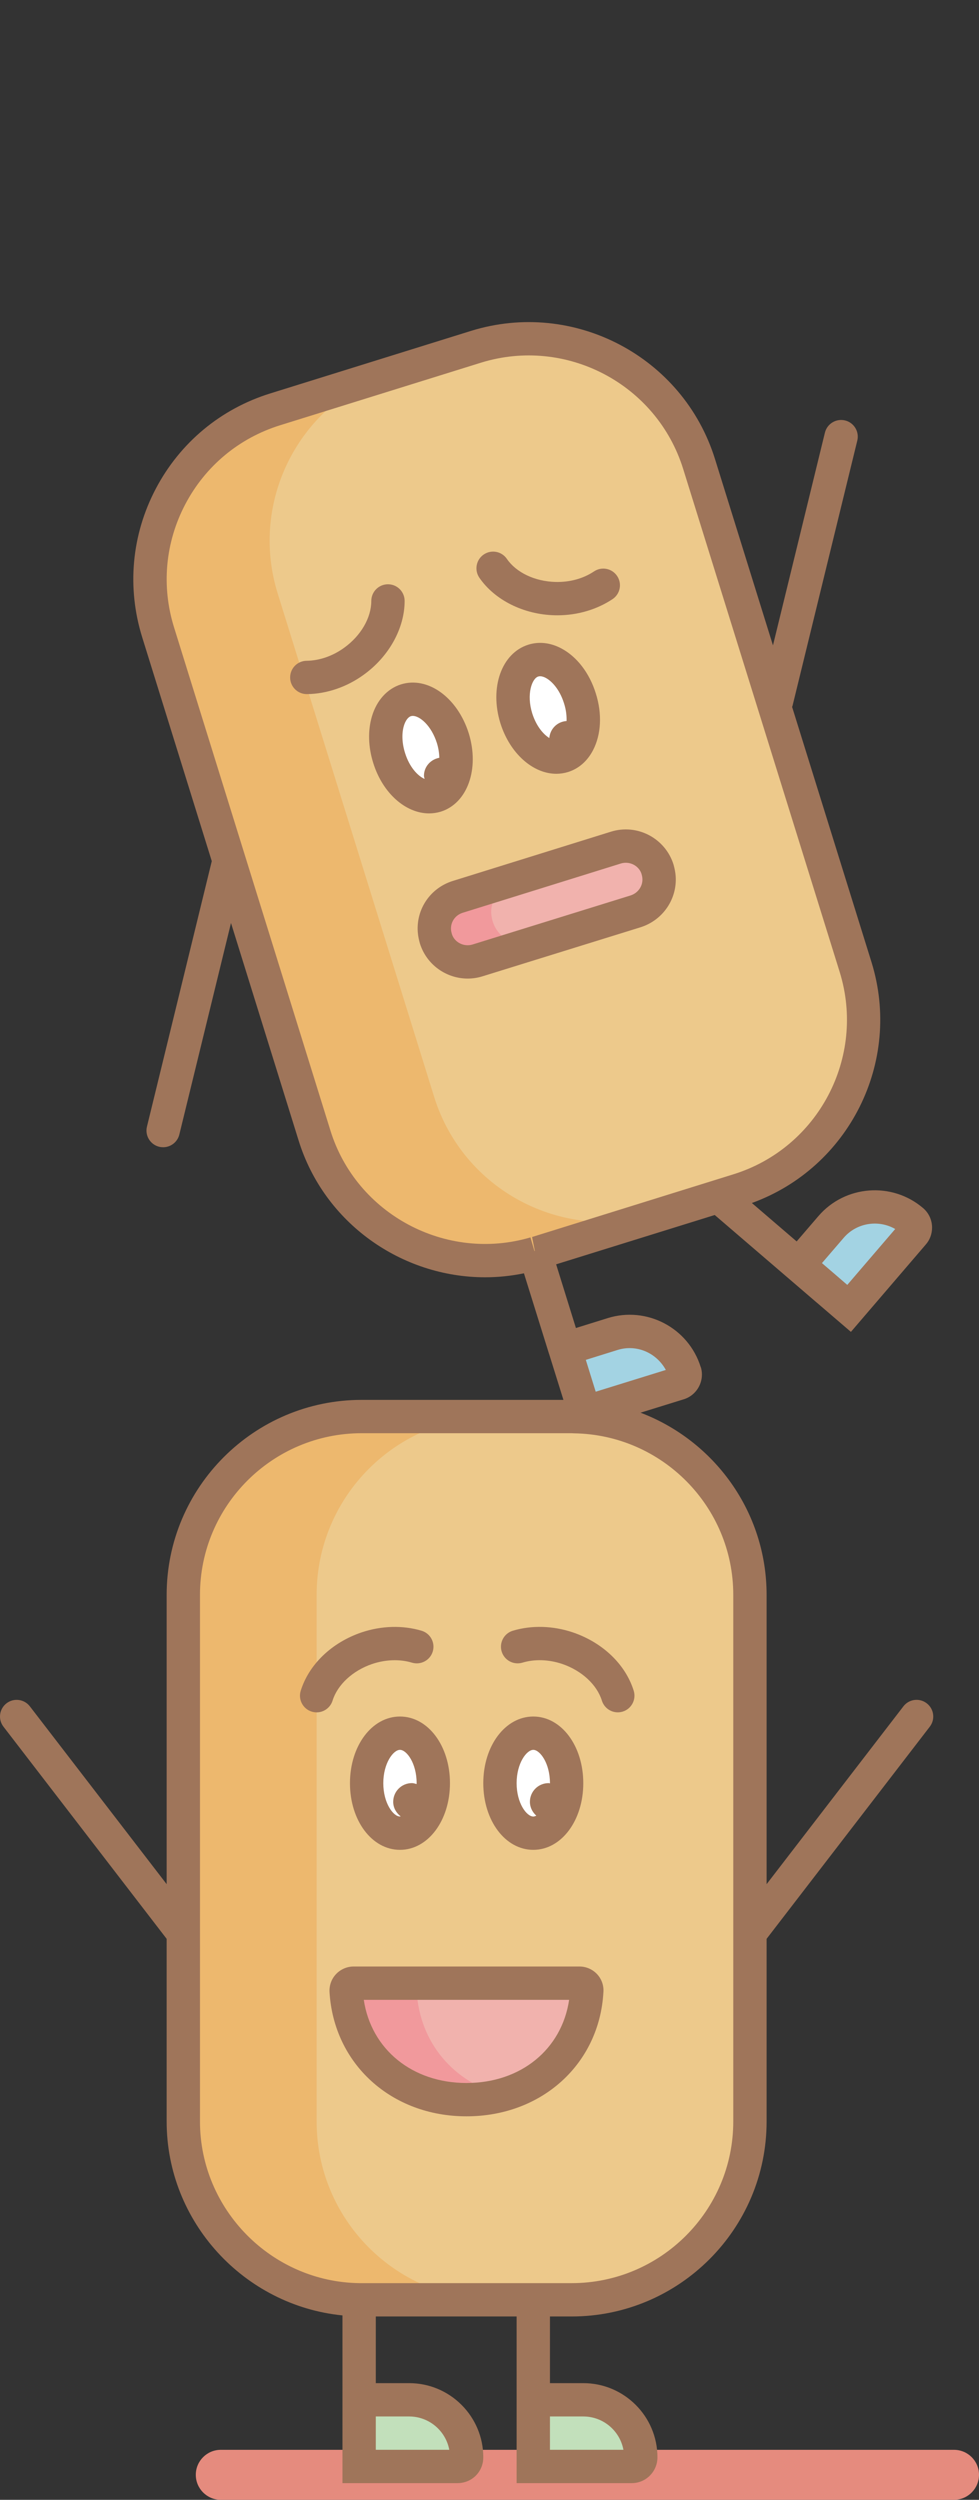
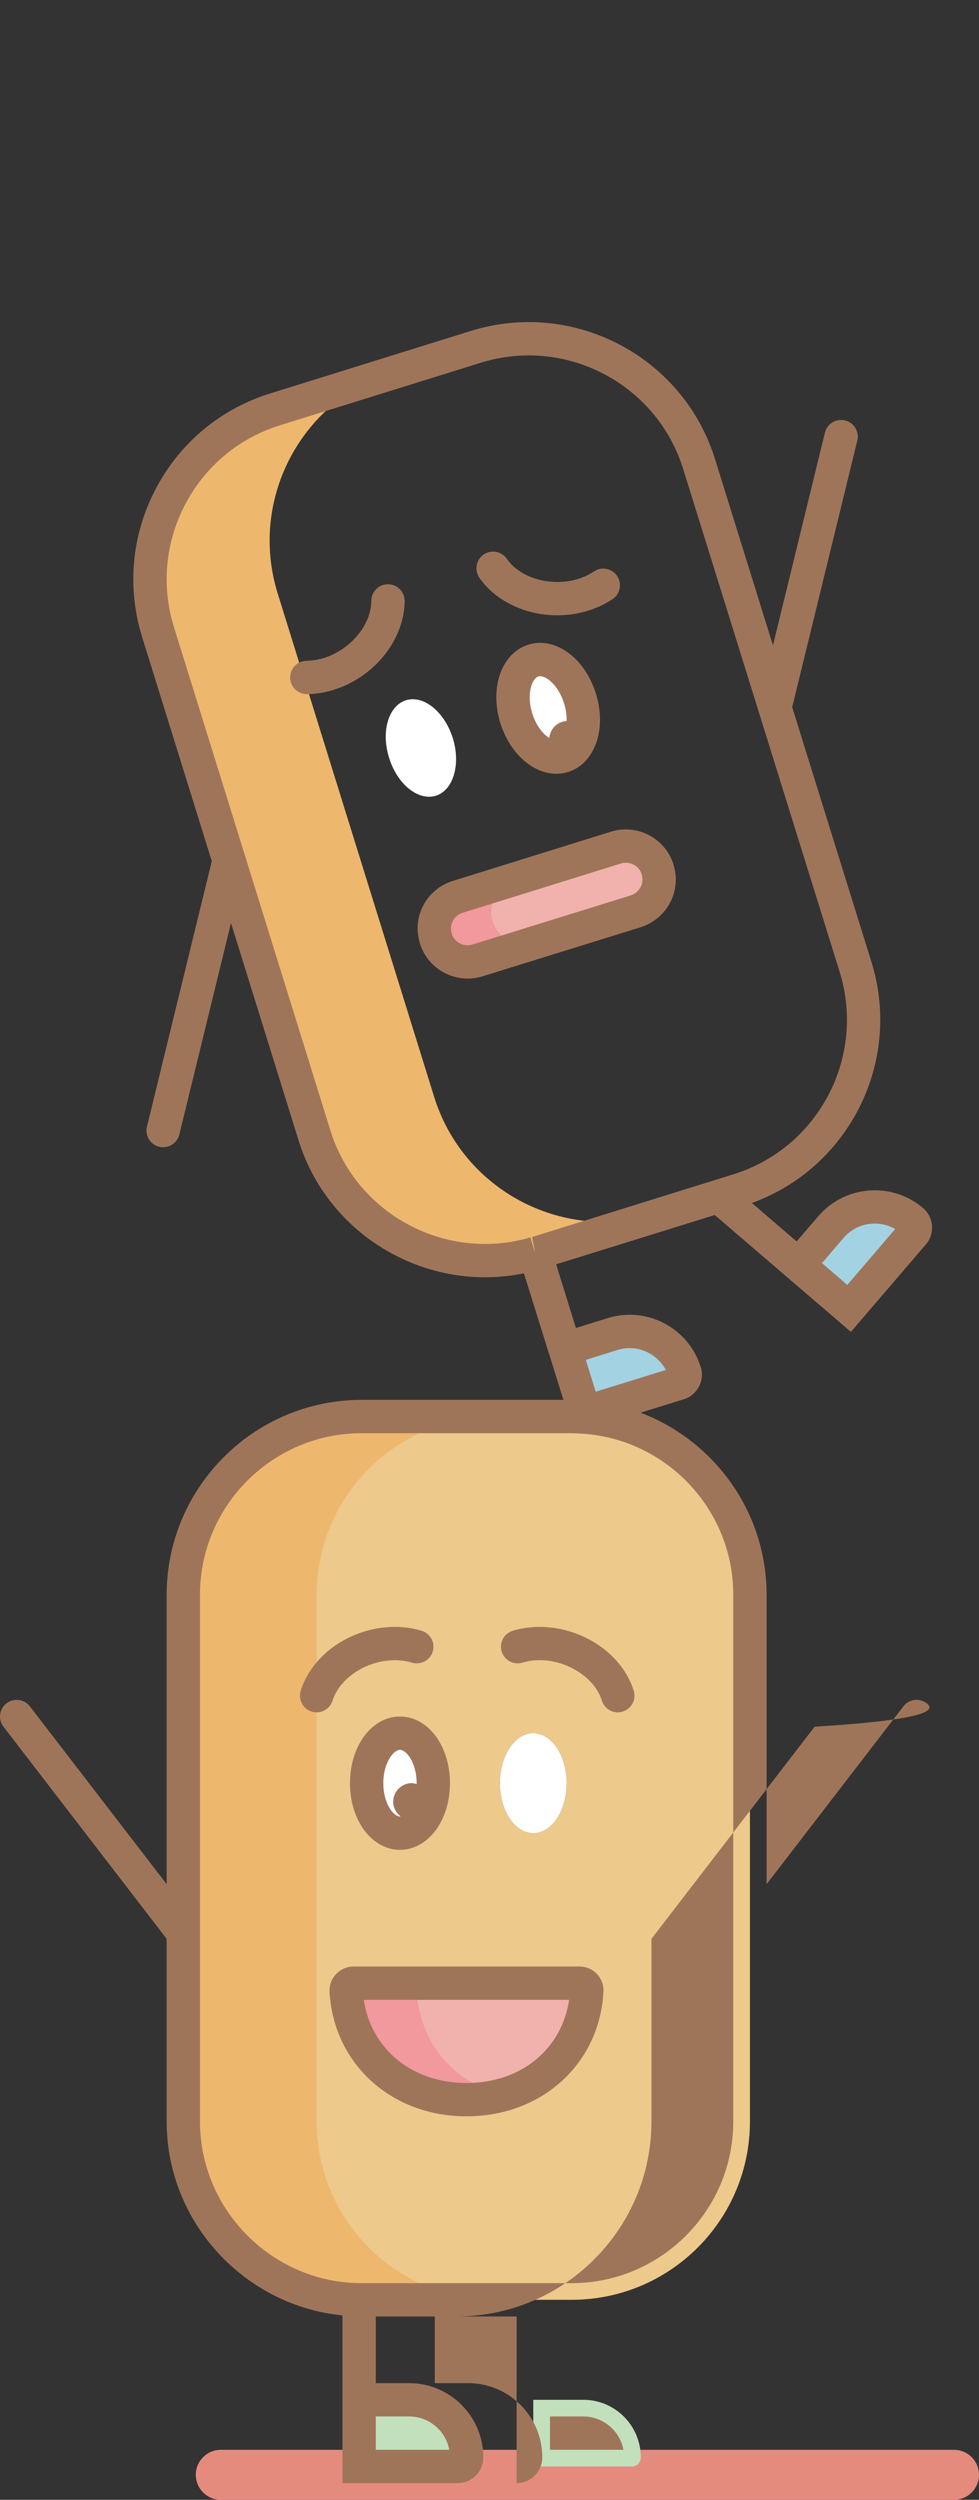
<svg xmlns="http://www.w3.org/2000/svg" version="1.1" id="Layer_1" x="0px" y="0px" viewBox="0 0 58.745 150" style="enable-background:new 0 0 58.745 150;" xml:space="preserve">
  <rect x="0" y="0" width="58.745" height="150" fill="#333333" stroke="none" />
  <style type="text/css">
	.st0{fill:#FFFFFF;}
	.st1{fill:#CBDEAE;}
	.st2{fill:#869A42;}
	.st3{fill:#6D6E71;}
	.st4{fill:#B6B8BA;}
	.st5{fill:#414042;}
	.st6{fill:#C6C5C6;}
	.st7{fill:#333233;}
	.st8{fill:#D7AC79;}
	.st9{fill:#FFD425;}
	.st10{fill:#C18049;}
	.st11{fill:#C39A61;}
	.st12{fill:#FFBB28;}
	.st13{fill:#B16F3B;}
	.st14{fill:#474A4C;}
	.st15{fill:#E0E1E2;}
	.st16{fill:#CED0D1;}
	.st17{fill:#6DD093;}
	.st18{fill:#73D9FF;}
	.st19{fill:#B3A092;}
	.st20{fill:#73747A;}
	.st21{fill:#E58B7E;}
	.st22{fill:#A3D3E3;}
	.st23{fill:#EDC98B;}
	.st24{fill:#C2E0BB;}
	.st25{fill:#F1B2AD;}
	.st26{fill:#EDB86E;}
	.st27{fill:#F1999C;}
	.st28{fill:#9F755A;}
</style>
  <g>
    <g>
      <path class="st21" d="M57.245,147H45.499H24.995H13.249c-0.828,0-1.5,0.672-1.5,1.5s0.672,1.5,1.5,1.5h11.746h20.504h11.746    c0.828,0,1.5-0.672,1.5-1.5S58.073,147,57.245,147z" />
    </g>
    <g>
      <path class="st0" d="M34.8,41.909c0.5,1.58,0.04,3.13-1.01,3.46c-1.06,0.33-2.31-0.69-2.81-2.27c-0.49-1.58-0.03-3.13,1.02-3.46    C33.06,39.309,34.31,40.329,34.8,41.909z" />
    </g>
    <g>
      <path class="st0" d="M26.15,47.749c-1.06,0.32-2.31-0.69-2.8-2.27c-0.5-1.59-0.04-3.13,1.01-3.46c1.06-0.33,2.31,0.69,2.81,2.27    C27.66,45.869,27.2,47.419,26.15,47.749z" />
    </g>
    <g>
      <path class="st22" d="M54.93,73.659c0,0.13-0.04,0.26-0.13,0.36l-3.85,4.49l-0.76-0.65l-0.51-0.44l-1.77-1.52l1.96-2.28    c1.24-1.44,3.42-1.61,4.87-0.37C54.87,73.359,54.93,73.509,54.93,73.659z" />
    </g>
    <g>
-       <path class="st23" d="M27.17,44.289c-0.5-1.58-1.75-2.6-2.81-2.27c-1.05,0.33-1.51,1.87-1.01,3.46c0.49,1.58,1.74,2.59,2.8,2.27    C27.2,47.419,27.66,45.869,27.17,44.289z M28.56,20.809c5.64-1.75,11.64,1.4,13.39,7.04l9.39,30.18    c1.75,5.65-1.4,11.64-7.04,13.39l-12.04,3.75c-0.05,0.01-0.09,0.03-0.14,0.04h-0.01c-5.6,1.65-11.51-1.49-13.24-7.08l-9.38-30.18    c-1.76-5.64,1.39-11.64,7.03-13.39L28.56,20.809z M33.79,45.369c1.05-0.33,1.51-1.88,1.01-3.46c-0.49-1.58-1.74-2.6-2.8-2.27    c-1.05,0.33-1.51,1.88-1.02,3.46C31.48,44.679,32.73,45.699,33.79,45.369z" />
-     </g>
+       </g>
    <g>
      <path class="st22" d="M36.76,80.049c1.82-0.57,3.76,0.45,4.33,2.27c0.02,0.05,0.03,0.11,0.03,0.16c0,0.24-0.15,0.46-0.39,0.53    l-5.64,1.75l-0.3-0.95l-0.89-2.87L36.76,80.049z" />
    </g>
    <g>
      <path class="st23" d="M21.55,137.999c-5.84-0.08-10.55-4.84-10.55-10.7v-11.3v-20.3c0-5.91,4.79-10.7,10.7-10.7h12.6    c5.91,0,10.7,4.79,10.7,10.7v20.3v11.3c0,5.91-4.79,10.7-10.7,10.7H32H21.7C21.65,137.999,21.6,137.999,21.55,137.999z     M35.21,119.459c0.02-0.25-0.19-0.46-0.44-0.46H21.22c-0.25,0-0.46,0.21-0.45,0.46c0.23,3.94,3.38,6.53,7.22,6.53    C31.84,125.989,34.99,123.399,35.21,119.459z M34,106.999c0-1.66-0.9-3-2-3c-1.1,0-2,1.34-2,3c0,1.66,0.9,3,2,3    C33.1,109.999,34,108.659,34,106.999z M26,106.999c0-1.66-0.9-3-2-3s-2,1.34-2,3c0,1.66,0.9,3,2,3S26,108.659,26,106.999z" />
    </g>
    <g>
      <path class="st24" d="M37.91,147.999H32v-1v-3h3c1.91,0,3.45,1.55,3.45,3.45C38.45,147.759,38.21,147.999,37.91,147.999z" />
    </g>
    <g>
      <path class="st25" d="M35.21,119.459c-0.22,3.94-3.37,6.53-7.22,6.53c-3.84,0-6.99-2.59-7.22-6.53c-0.01-0.25,0.2-0.46,0.45-0.46    h13.55C35.02,118.999,35.23,119.209,35.21,119.459z" />
    </g>
    <g>
      <ellipse class="st0" cx="32" cy="106.999" rx="2" ry="3" />
    </g>
    <g>
      <g>
        <path class="st26" d="M39.437,72.843c-0.05,0.01-0.09,0.03-0.14,0.04h-0.01c-5.6,1.65-11.51-1.49-13.24-7.08l-9.38-30.18     c-1.627-5.215,0.949-10.731,5.804-12.917l-5.951,1.853c-5.64,1.75-8.79,7.75-7.03,13.39l9.38,30.18     c1.73,5.59,7.64,8.73,13.24,7.08h0.01c0.05-0.01,0.09-0.03,0.14-0.04l12.04-3.75c0.425-0.132,0.831-0.295,1.227-0.473     L39.437,72.843z" />
      </g>
    </g>
    <g>
      <g>
        <path class="st26" d="M19,127.299v-11.3v-20.3c0-5.91,4.79-10.7,10.7-10.7h-8c-5.91,0-10.7,4.79-10.7,10.7v20.3v11.3     c0,5.86,4.71,10.62,10.55,10.7c0.05,0,0.1,0,0.15,0h7.85C23.71,137.919,19,133.159,19,127.299z" />
      </g>
    </g>
    <g>
      <path class="st24" d="M27.45,147.999h-5.9v-1v-3h3c1.9,0,3.45,1.55,3.45,3.45C28,147.759,27.76,147.999,27.45,147.999z" />
    </g>
    <g>
      <path class="st27" d="M25,119.459c-0.01-0.25,0.2-0.46,0.45-0.46h-4.23c-0.25,0-0.46,0.21-0.45,0.46    c0.23,3.94,3.38,6.53,7.22,6.53c0.737,0,1.447-0.097,2.117-0.278C27.282,124.947,25.186,122.645,25,119.459z" />
    </g>
    <g>
      <ellipse class="st0" cx="24" cy="106.999" rx="2" ry="3" />
    </g>
    <g>
      <path class="st25" d="M36.96,50.859c1.049-0.325,2.171,0.261,2.5,1.317c0.043,0.157,0.074,0.305,0.085,0.465    c0.062,0.901-0.502,1.752-1.403,2.042L28.65,57.63c-1.049,0.325-2.171-0.261-2.5-1.317c-0.043-0.157-0.074-0.305-0.085-0.465    c-0.062-0.901,0.502-1.752,1.404-2.032L36.96,50.859z" />
    </g>
    <g>
      <path class="st27" d="M31.06,52.696l-3.592,1.119c-0.902,0.28-1.465,1.131-1.404,2.032c0.011,0.16,0.042,0.308,0.085,0.465    c0.329,1.056,1.451,1.642,2.5,1.317l3.04-0.952c-0.93,0.102-1.836-0.461-2.127-1.393c-0.043-0.157-0.074-0.305-0.085-0.465    C29.416,53.919,30.158,52.976,31.06,52.696" />
    </g>
    <g>
      <path class="st28" d="M34.77,117.999H21.22c-0.393,0-0.774,0.163-1.047,0.447c-0.271,0.281-0.418,0.665-0.401,1.071    c0.253,4.329,3.71,7.472,8.219,7.472c4.521,0,7.977-3.144,8.217-7.448c0.031-0.392-0.104-0.783-0.372-1.074    C35.562,118.169,35.173,117.999,34.77,117.999z M27.99,124.989c-3.263,0-5.719-2.03-6.161-4.99h12.322    C33.71,122.967,31.256,124.989,27.99,124.989z" />
      <path class="st28" d="M24,102.999c-1.683,0-3,1.757-3,4s1.317,4,3,4s3-1.757,3-4S25.683,102.999,24,102.999z M24.997,107.051    c-0.092-0.024-0.181-0.057-0.281-0.057c-0.62,0-1.122,0.502-1.122,1.122c0,0.361,0.182,0.668,0.447,0.873    c-0.013,0.002-0.028,0.01-0.041,0.01c-0.398,0-1-0.798-1-2s0.602-2,1-2s1,0.798,1,2C25,107.017,24.997,107.033,24.997,107.051z" />
-       <path class="st28" d="M35,106.999c0-2.243-1.317-4-3-4s-3,1.757-3,4s1.317,4,3,4S35,109.242,35,106.999z M31,106.999    c0-1.202,0.602-2,1-2s1,0.798,1,2c0,0.004-0.001,0.008-0.001,0.012c-0.028-0.002-0.052-0.016-0.08-0.016    c-0.62,0-1.122,0.502-1.122,1.122c0,0.334,0.153,0.625,0.384,0.831c-0.063,0.031-0.124,0.052-0.181,0.052    C31.602,108.999,31,108.201,31,106.999z" />
      <path class="st28" d="M19.955,102.046c0.298-0.957,1.209-1.801,2.374-2.199c0.809-0.271,1.659-0.301,2.393-0.079    c0.531,0.156,1.086-0.143,1.246-0.67c0.158-0.529-0.141-1.087-0.67-1.246c-1.128-0.338-2.409-0.304-3.611,0.102    c-1.788,0.611-3.149,1.919-3.642,3.499c-0.164,0.526,0.131,1.088,0.658,1.252c0.099,0.03,0.198,0.045,0.297,0.045    C19.427,102.749,19.821,102.475,19.955,102.046z" />
      <path class="st28" d="M34.379,97.952c-1.198-0.404-2.477-0.44-3.607-0.101c-0.528,0.159-0.828,0.717-0.67,1.246    c0.16,0.527,0.708,0.826,1.246,0.67c0.733-0.222,1.585-0.193,2.389,0.078c1.169,0.399,2.081,1.243,2.379,2.2    c0.134,0.429,0.528,0.703,0.955,0.703c0.099,0,0.198-0.015,0.297-0.045c0.527-0.164,0.822-0.726,0.658-1.252    C37.533,99.872,36.172,98.564,34.379,97.952z" />
-       <path class="st28" d="M55.609,102.206c-0.438-0.337-1.065-0.257-1.402,0.184L46,113.059v-17.36c0-4.994-3.151-9.255-7.565-10.931    l2.573-0.798c0.654-0.19,1.111-0.803,1.111-1.49c0-0.13-0.019-0.329-0.076-0.459c-0.734-2.348-3.238-3.66-5.582-2.927    l-1.903,0.593l-1.187-3.822l9.516-2.959l6.141,5.272l0.001-0.001l2.03,1.742l4.482-5.229c0.25-0.277,0.388-0.643,0.388-1.03    c0-0.452-0.197-0.879-0.54-1.17c-1.862-1.592-4.679-1.379-6.278,0.479l-1.308,1.523l-2.687-2.306    c5.822-2.112,9.032-8.465,7.179-14.451L47.53,42.417c0.005-0.018,0.017-0.032,0.022-0.05l3.89-15.93    c0.131-0.537-0.198-1.078-0.734-1.209c-0.536-0.129-1.078,0.198-1.209,0.734l-3.117,12.764l-3.476-11.173    c-1.911-6.158-8.479-9.611-14.644-7.698l-12.038,3.75c-2.982,0.925-5.424,2.958-6.877,5.723c-1.454,2.768-1.742,5.936-0.812,8.919    l4.173,13.426v0l-3.89,15.93c-0.131,0.537,0.198,1.078,0.734,1.209c0.08,0.019,0.159,0.028,0.238,0.028    c0.45,0,0.859-0.306,0.971-0.763l3.1-12.694l4.054,13.042c1.542,4.984,6.198,8.218,11.195,8.218c0.772,0,1.551-0.079,2.329-0.239    l1.506,4.833l0.002-0.001l0.862,2.763H21.7c-6.451,0-11.7,5.249-11.7,11.7v17.36L1.793,102.39    c-0.337-0.439-0.965-0.52-1.402-0.184c-0.438,0.337-0.52,0.965-0.184,1.402L10,116.339v10.96c0,6.027,4.643,11.047,10.55,11.636    v4.064v1v5h6.9c0.869,0,1.55-0.681,1.55-1.55c0-2.454-1.996-4.45-4.45-4.45h-2v-4H31v4v1v5h6.91c0.85,0,1.54-0.695,1.54-1.55    c0-2.454-1.996-4.45-4.45-4.45h-2v-4h1.3c6.451,0,11.7-5.249,11.7-11.7v-10.96l9.793-12.731    C56.129,103.171,56.048,102.543,55.609,102.206z M50.628,74.272c0.779-0.906,2.087-1.102,3.089-0.526L50.841,77.1l-0.51-0.439    l0.001-0.001l-1.003-0.861l-0.008-0.007L50.628,74.272z M31.995,74.205c-0.036,0.009-0.062,0.018-0.067,0.023l0.164,0.835    l-0.022,0.006l-0.241-0.819c-5.062,1.491-10.446-1.387-12.003-6.417l-9.38-30.181c-0.772-2.474-0.533-5.1,0.672-7.394    c1.204-2.292,3.228-3.977,5.7-4.744l12.038-3.75c5.11-1.585,10.556,1.277,12.14,6.382l9.39,30.179    c1.583,5.111-1.279,10.556-6.383,12.14L31.995,74.205z M37.059,81.003c1.124-0.35,2.318,0.153,2.895,1.2l-4.209,1.306    l-0.593-1.911L37.059,81.003z M24.55,144.999c1.197,0,2.197,0.863,2.409,2H22.55v-2H24.55z M35,144.999    c1.197,0,2.197,0.863,2.409,2H33v-2H35z M44,127.299c0,5.349-4.352,9.7-9.7,9.7H21.563c-5.273-0.072-9.563-4.424-9.563-9.7v-31.6    c0-5.349,4.352-9.7,9.7-9.7h12.6c0.046,0,0.089,0.006,0.135,0.007l0.001,0.003l0.008-0.003C39.725,86.084,44,90.399,44,95.699    V127.299z" />
-       <path class="st28" d="M26.45,48.703c1.603-0.503,2.338-2.572,1.675-4.71l-0.002-0.005c-0.677-2.137-2.454-3.424-4.062-2.922    c-0.825,0.259-1.462,0.963-1.746,1.93c-0.248,0.841-0.219,1.83,0.08,2.781c0.566,1.825,1.952,3.031,3.355,3.031    C25.984,48.807,26.219,48.773,26.45,48.703z M24.304,45.179c-0.18-0.572-0.206-1.162-0.071-1.621    c0.092-0.312,0.252-0.53,0.426-0.585c0.034-0.011,0.071-0.016,0.111-0.016c0.414,0,1.108,0.567,1.446,1.63    c0.097,0.315,0.139,0.612,0.145,0.883c-0.521,0.097-0.922,0.533-0.922,1.081c0,0.067,0.027,0.124,0.038,0.188    C25.072,46.565,24.568,46.034,24.304,45.179z" />
+       <path class="st28" d="M55.609,102.206c-0.438-0.337-1.065-0.257-1.402,0.184L46,113.059v-17.36c0-4.994-3.151-9.255-7.565-10.931    l2.573-0.798c0.654-0.19,1.111-0.803,1.111-1.49c0-0.13-0.019-0.329-0.076-0.459c-0.734-2.348-3.238-3.66-5.582-2.927    l-1.903,0.593l-1.187-3.822l9.516-2.959l6.141,5.272l0.001-0.001l2.03,1.742l4.482-5.229c0.25-0.277,0.388-0.643,0.388-1.03    c0-0.452-0.197-0.879-0.54-1.17c-1.862-1.592-4.679-1.379-6.278,0.479l-1.308,1.523l-2.687-2.306    c5.822-2.112,9.032-8.465,7.179-14.451L47.53,42.417c0.005-0.018,0.017-0.032,0.022-0.05l3.89-15.93    c0.131-0.537-0.198-1.078-0.734-1.209c-0.536-0.129-1.078,0.198-1.209,0.734l-3.117,12.764l-3.476-11.173    c-1.911-6.158-8.479-9.611-14.644-7.698l-12.038,3.75c-2.982,0.925-5.424,2.958-6.877,5.723c-1.454,2.768-1.742,5.936-0.812,8.919    l4.173,13.426v0l-3.89,15.93c-0.131,0.537,0.198,1.078,0.734,1.209c0.08,0.019,0.159,0.028,0.238,0.028    c0.45,0,0.859-0.306,0.971-0.763l3.1-12.694l4.054,13.042c1.542,4.984,6.198,8.218,11.195,8.218c0.772,0,1.551-0.079,2.329-0.239    l1.506,4.833l0.002-0.001l0.862,2.763H21.7c-6.451,0-11.7,5.249-11.7,11.7v17.36L1.793,102.39    c-0.337-0.439-0.965-0.52-1.402-0.184c-0.438,0.337-0.52,0.965-0.184,1.402L10,116.339v10.96c0,6.027,4.643,11.047,10.55,11.636    v4.064v1v5h6.9c0.869,0,1.55-0.681,1.55-1.55c0-2.454-1.996-4.45-4.45-4.45h-2v-4H31v4v1v5c0.85,0,1.54-0.695,1.54-1.55    c0-2.454-1.996-4.45-4.45-4.45h-2v-4h1.3c6.451,0,11.7-5.249,11.7-11.7v-10.96l9.793-12.731    C56.129,103.171,56.048,102.543,55.609,102.206z M50.628,74.272c0.779-0.906,2.087-1.102,3.089-0.526L50.841,77.1l-0.51-0.439    l0.001-0.001l-1.003-0.861l-0.008-0.007L50.628,74.272z M31.995,74.205c-0.036,0.009-0.062,0.018-0.067,0.023l0.164,0.835    l-0.022,0.006l-0.241-0.819c-5.062,1.491-10.446-1.387-12.003-6.417l-9.38-30.181c-0.772-2.474-0.533-5.1,0.672-7.394    c1.204-2.292,3.228-3.977,5.7-4.744l12.038-3.75c5.11-1.585,10.556,1.277,12.14,6.382l9.39,30.179    c1.583,5.111-1.279,10.556-6.383,12.14L31.995,74.205z M37.059,81.003c1.124-0.35,2.318,0.153,2.895,1.2l-4.209,1.306    l-0.593-1.911L37.059,81.003z M24.55,144.999c1.197,0,2.197,0.863,2.409,2H22.55v-2H24.55z M35,144.999    c1.197,0,2.197,0.863,2.409,2H33v-2H35z M44,127.299c0,5.349-4.352,9.7-9.7,9.7H21.563c-5.273-0.072-9.563-4.424-9.563-9.7v-31.6    c0-5.349,4.352-9.7,9.7-9.7h12.6c0.046,0,0.089,0.006,0.135,0.007l0.001,0.003l0.008-0.003C39.725,86.084,44,90.399,44,95.699    V127.299z" />
      <path class="st28" d="M33.674,38.903c-0.65-0.342-1.334-0.419-1.974-0.218c-1.603,0.504-2.338,2.573-1.673,4.716    c0.578,1.827,1.964,3.03,3.355,3.03c0.236,0,0.474-0.035,0.707-0.107c0.638-0.201,1.155-0.653,1.496-1.308    c0.492-0.945,0.553-2.187,0.168-3.405C35.373,40.384,34.615,39.398,33.674,38.903z M31.936,42.803    c-0.356-1.147-0.017-2.09,0.362-2.209c0.036-0.011,0.074-0.016,0.113-0.016c0.12,0,0.242,0.048,0.332,0.096    c0.362,0.19,0.841,0.692,1.102,1.532l0.002,0.005c0.124,0.391,0.16,0.746,0.15,1.054c-0.555,0.035-0.99,0.467-1.035,1.02    C32.59,44.054,32.173,43.554,31.936,42.803z" />
      <path class="st28" d="M24.28,36.059c0-0.552-0.447-1-1-1s-1,0.448-1,1c0,1.006-0.619,2.079-1.62,2.803    c-0.684,0.5-1.486,0.779-2.261,0.788c-0.553,0.006-0.995,0.458-0.989,1.011c0.006,0.549,0.452,0.989,1,0.989    c0.004,0,0.007,0,0.011,0c1.188-0.013,2.401-0.429,3.415-1.17C23.344,39.389,24.28,37.695,24.28,36.059z" />
      <path class="st28" d="M33.282,36.919c0.057,0.001,0.113,0.002,0.169,0.002c1.193,0,2.36-0.342,3.304-0.97    c0.459-0.306,0.584-0.927,0.277-1.387c-0.307-0.46-0.927-0.585-1.387-0.277c-0.646,0.431-1.447,0.654-2.312,0.633    c-1.235-0.031-2.354-0.562-2.919-1.386c-0.313-0.456-0.935-0.572-1.391-0.259c-0.455,0.312-0.571,0.935-0.26,1.39    C29.687,36.009,31.418,36.873,33.282,36.919z" />
      <path class="st28" d="M36.662,49.904l-9.489,2.956c-1.335,0.414-2.2,1.67-2.106,3.054c0.019,0.267,0.073,0.495,0.129,0.696    c0.4,1.284,1.589,2.109,2.867,2.109c0.292,0,0.59-0.043,0.884-0.134l9.493-2.946l0.009-0.003c1.327-0.426,2.188-1.686,2.095-3.061    c-0.015-0.212-0.051-0.416-0.128-0.696C39.923,50.302,38.245,49.412,36.662,49.904z M37.841,53.73l-9.487,2.945    c-0.523,0.16-1.085-0.134-1.238-0.626c-0.025-0.091-0.047-0.176-0.053-0.27c-0.031-0.456,0.258-0.871,0.704-1.009l9.489-2.956    c0.099-0.03,0.198-0.044,0.296-0.044c0.425,0,0.818,0.271,0.943,0.671c0.025,0.091,0.046,0.176,0.052,0.27    C38.578,53.166,38.288,53.584,37.841,53.73z" />
    </g>
  </g>
</svg>